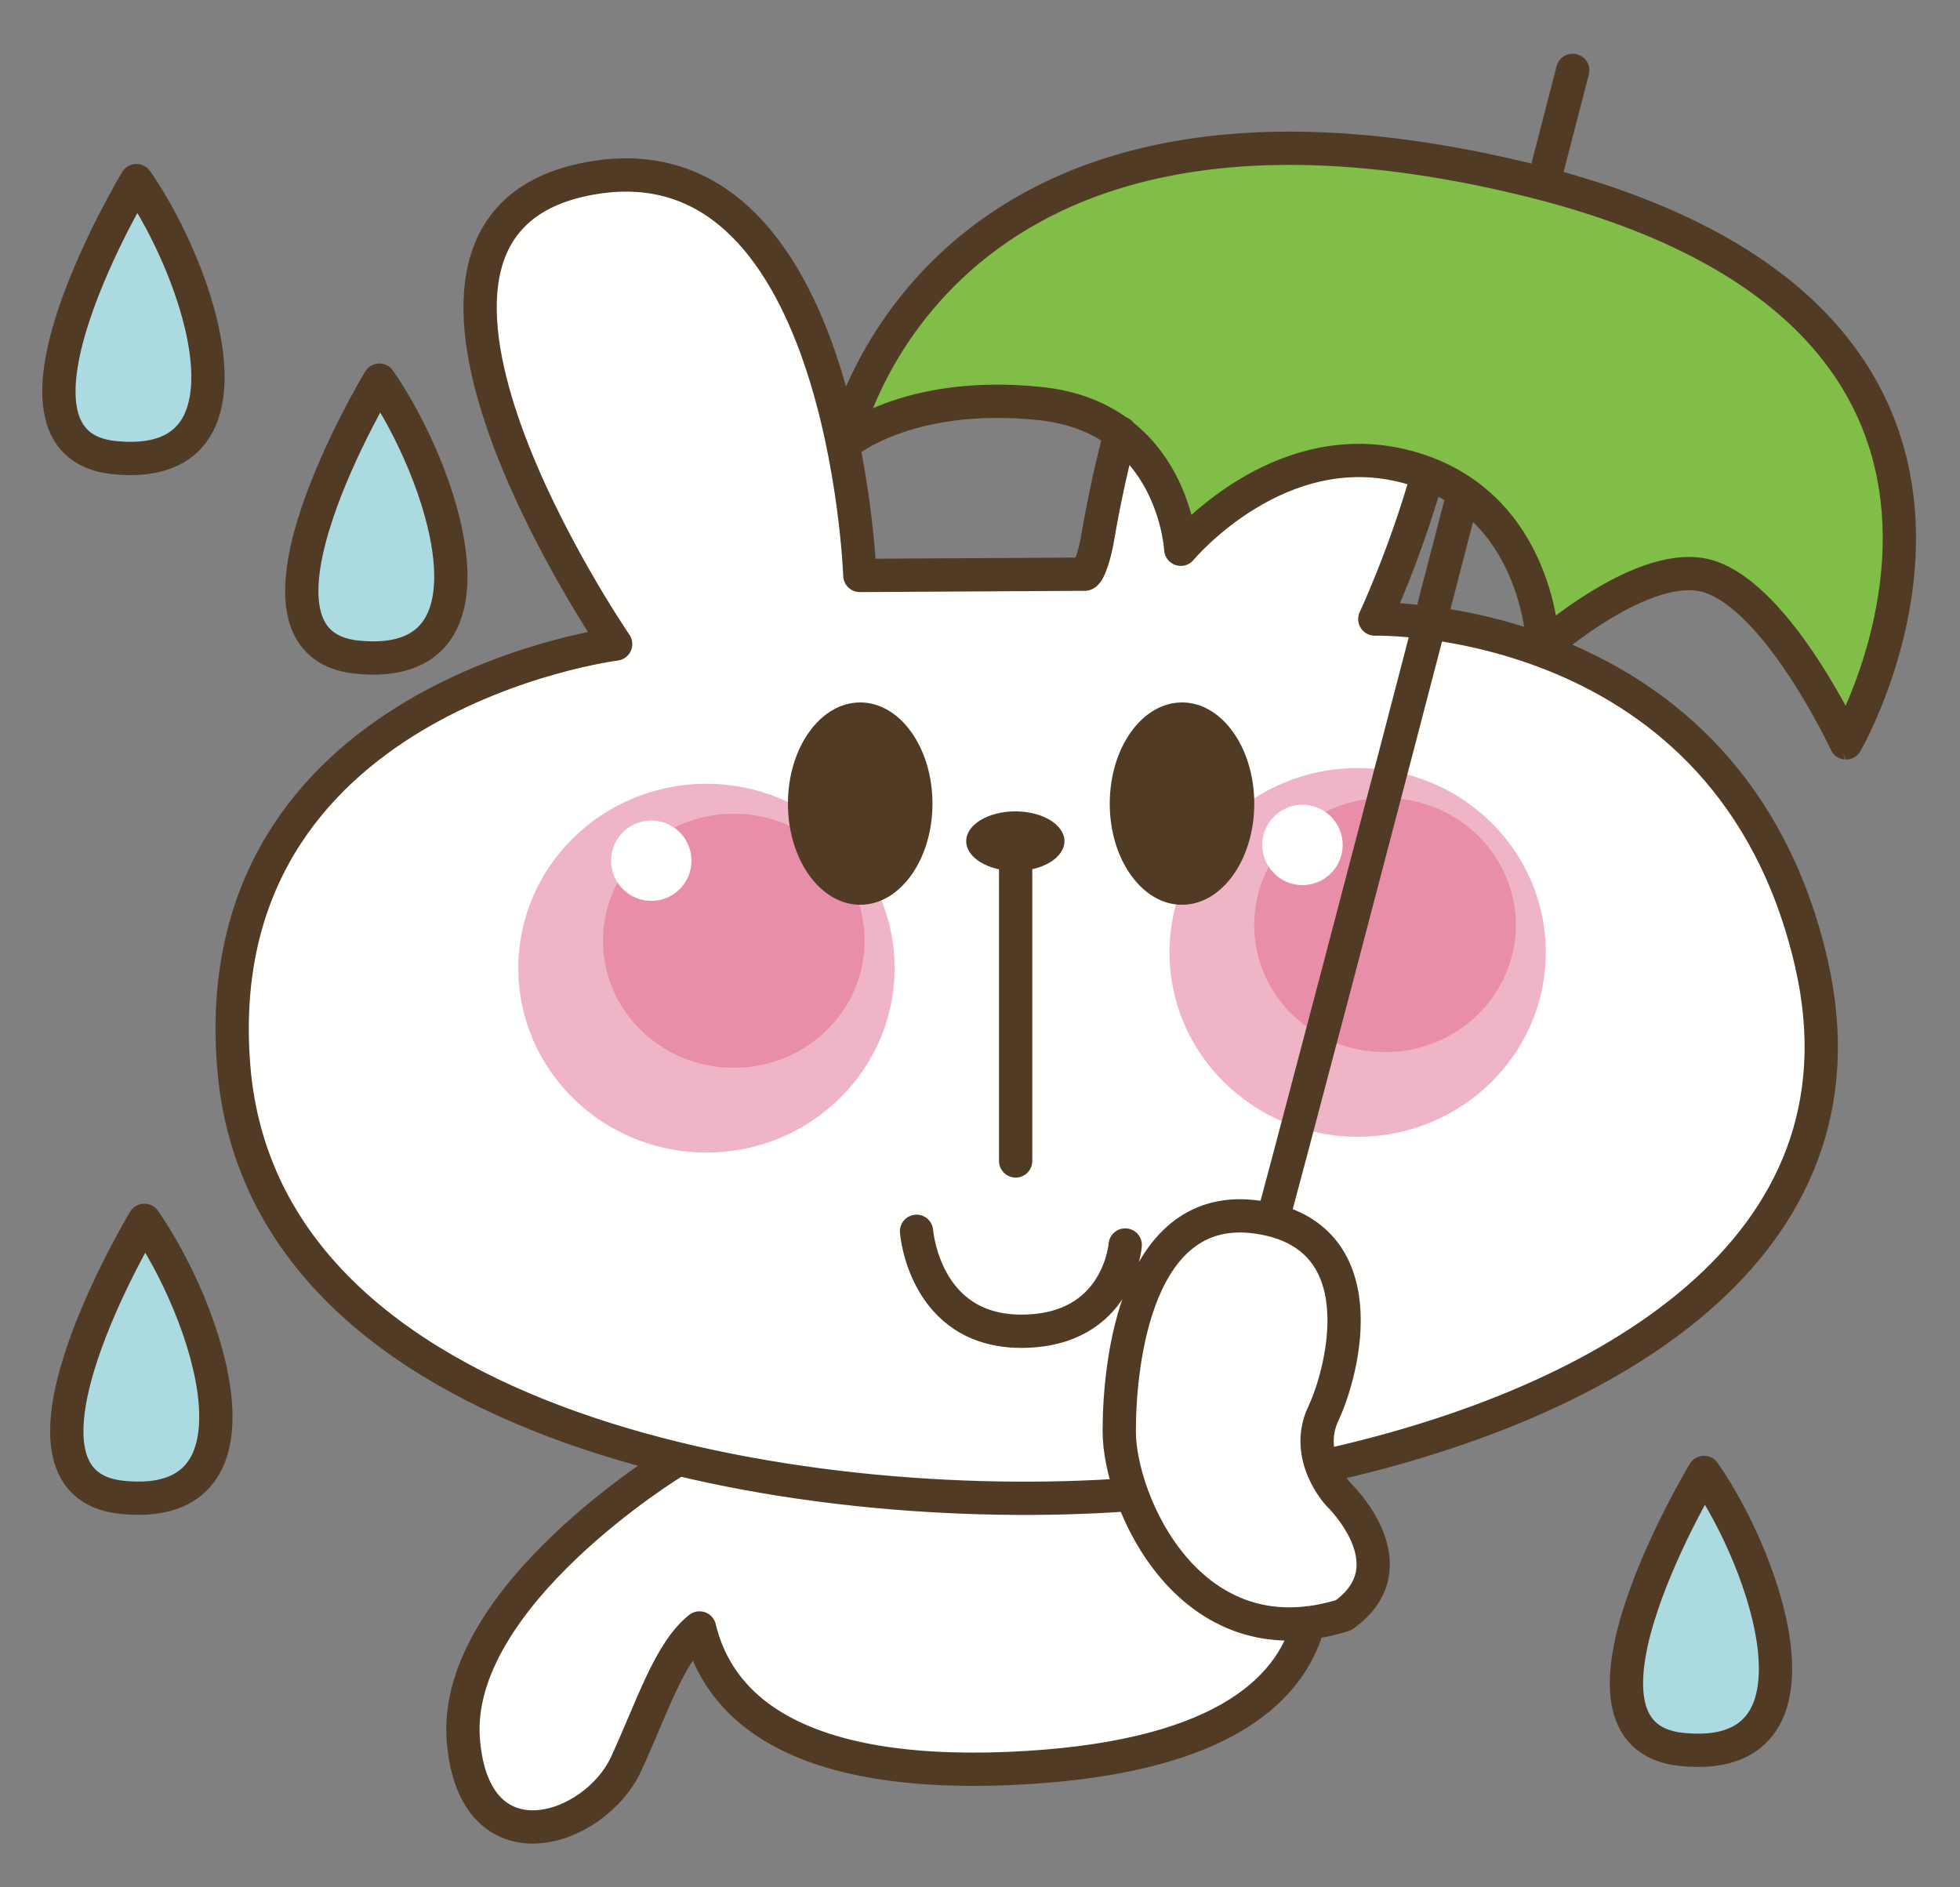
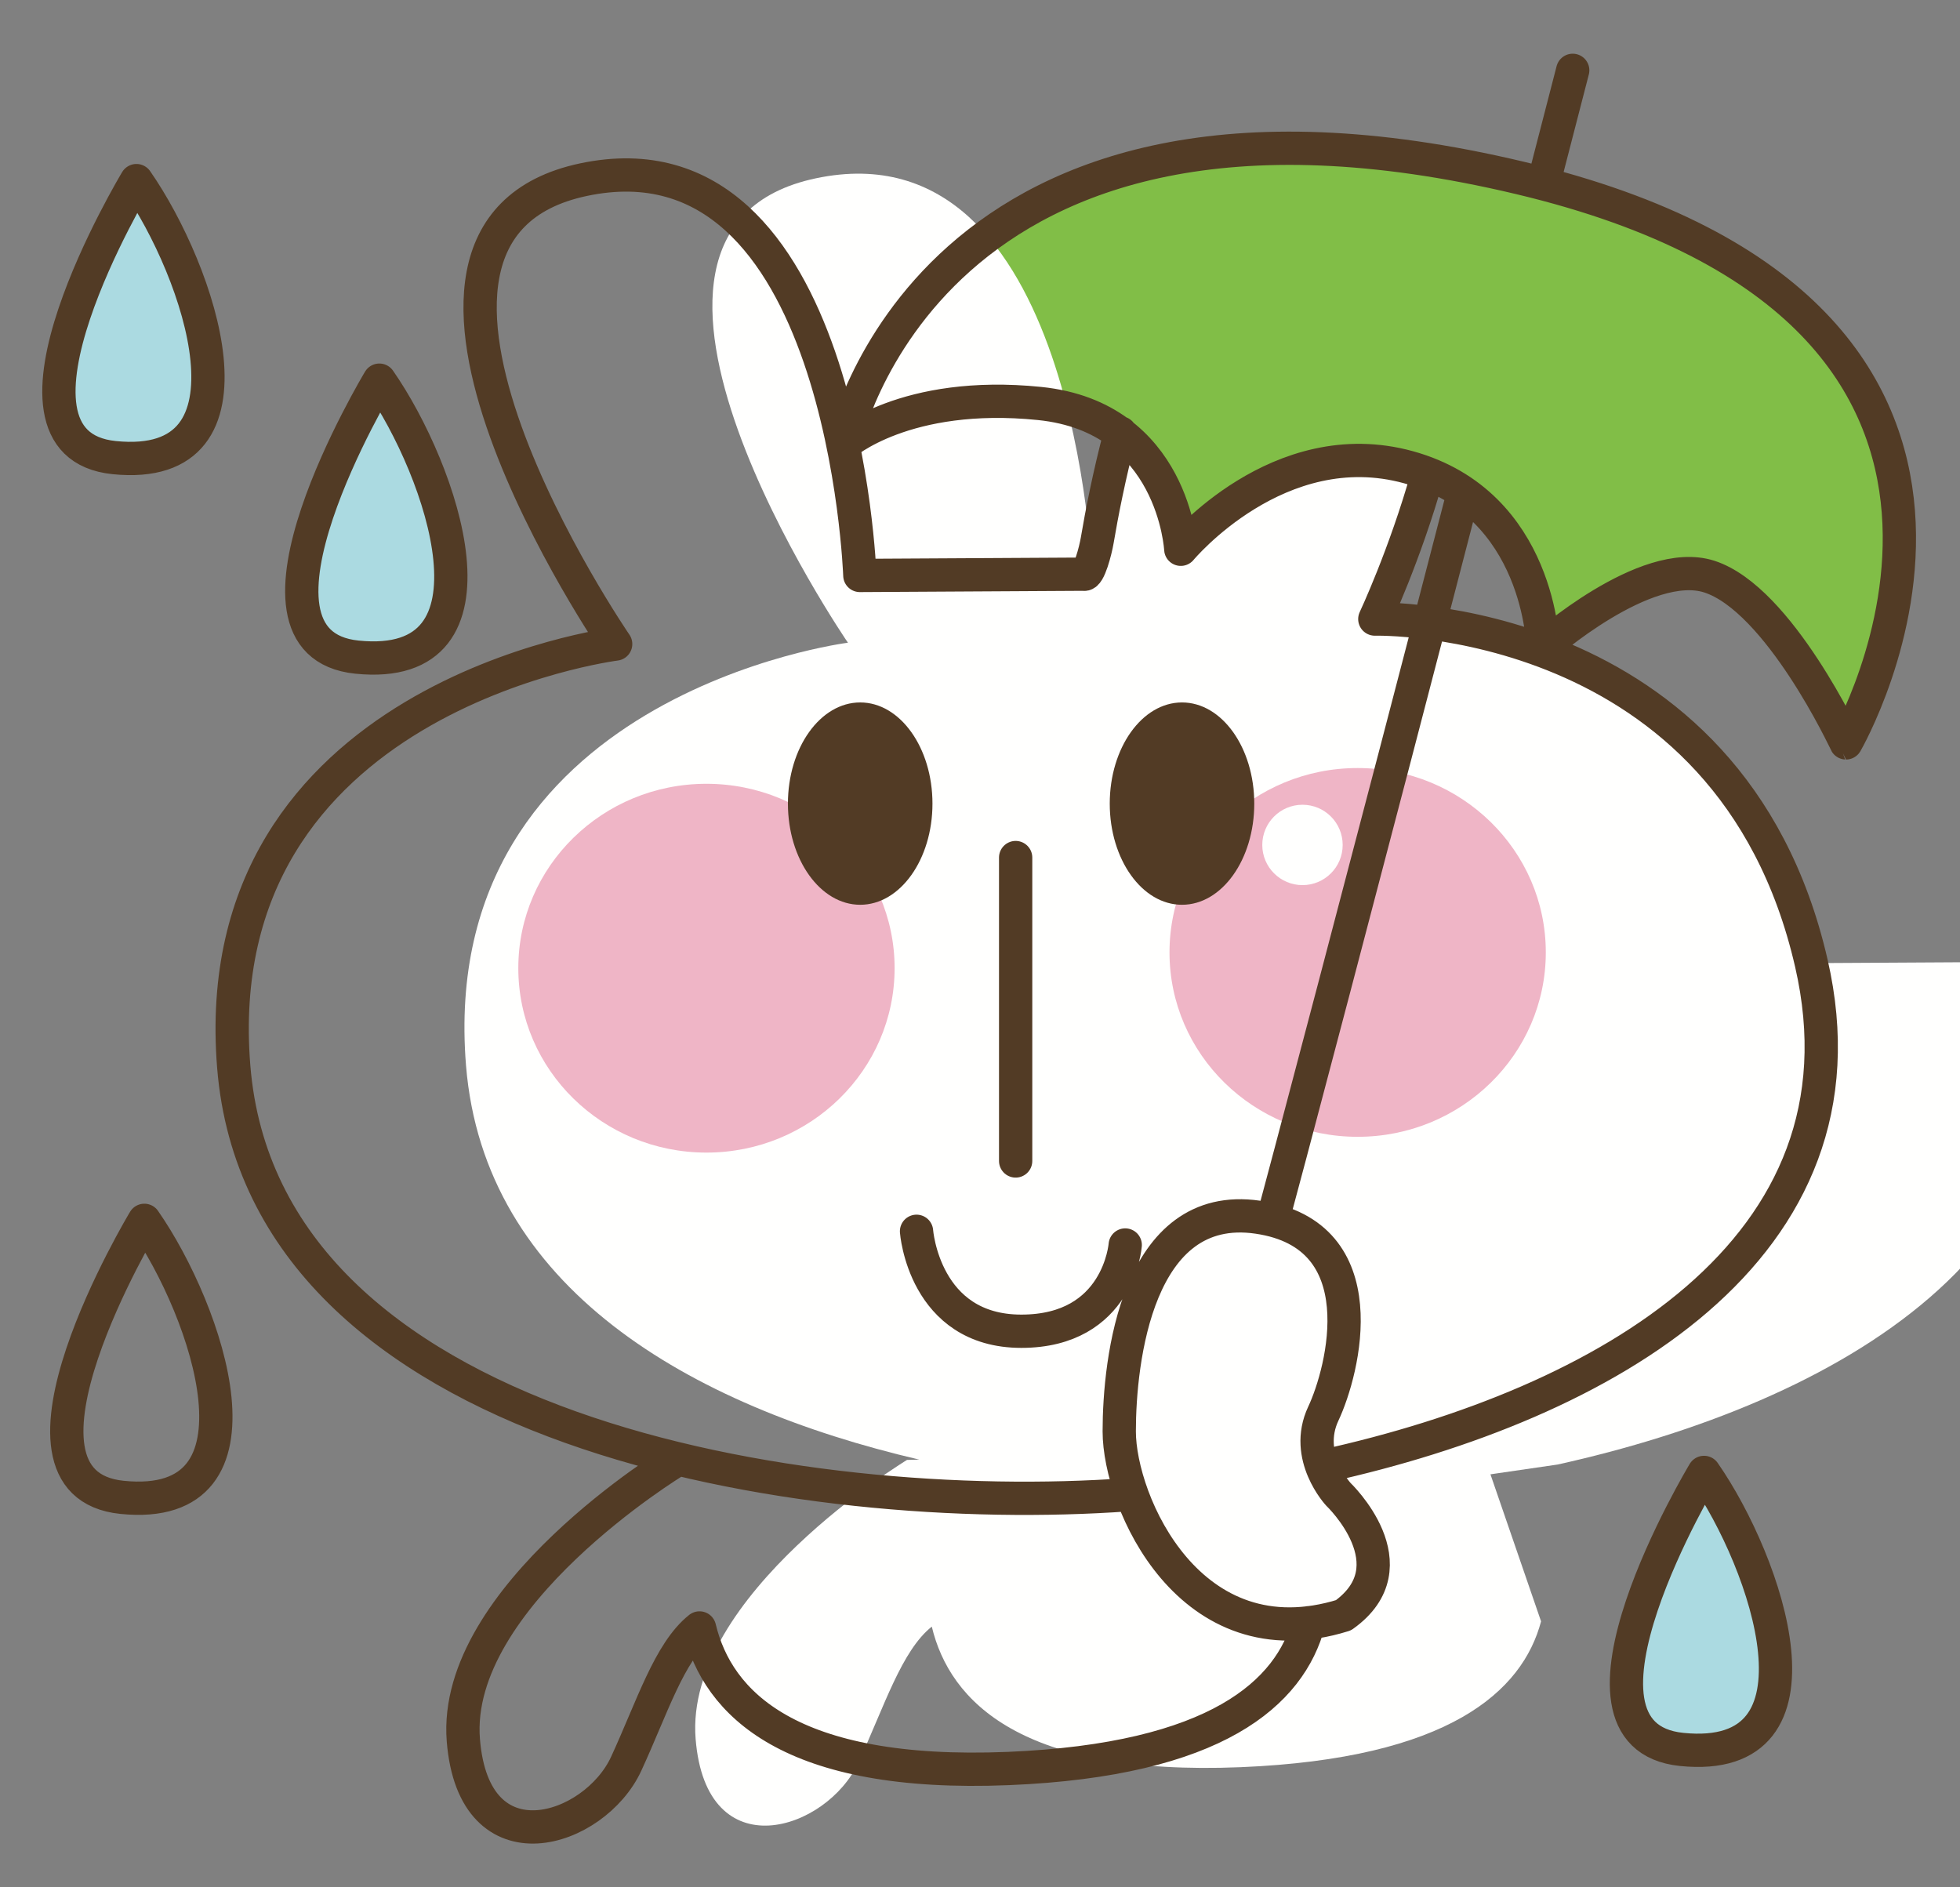
<svg xmlns="http://www.w3.org/2000/svg" xmlns:ns1="http://sodipodi.sourceforge.net/DTD/sodipodi-0.dtd" xmlns:ns2="http://www.inkscape.org/namespaces/inkscape" version="1.1" x="0" y="0" width="588.899" height="567.003" viewBox="0 0 588.899 567.003" id="svg117" ns1:docname="sadrabbitumbrella-happy.svg" ns2:version="1.2.2 (b0a8486, 2022-12-01)">
  <rect x="0" y="0" width="588.899" height="567.003" fill="#808080" stroke="none" />
  <defs id="defs121" />
  <ns1:namedview id="namedview119" pagecolor="#ffffff" bordercolor="#000000" borderopacity="0.25" ns2:showpageshadow="2" ns2:pageopacity="0.0" ns2:pagecheckerboard="0" ns2:deskcolor="#d1d1d1" showgrid="false" ns2:zoom="0.86772068" ns2:cx="305.39781" ns2:cy="202.25402" ns2:window-width="1652" ns2:window-height="1099" ns2:window-x="0" ns2:window-y="25" ns2:window-maximized="0" ns2:current-layer="Layer_1" />
  <g id="Layer_1" transform="translate(6.915,8.067)">
    <g id="g2553" transform="translate(5.762,8.067)">
      <path d="m 27.147,39.32 c 0,0 -47.648,79.063 -6.711,83.219 46.547,4.734 25.649,-56.008 6.711,-83.219" fill="#abdae1" id="path1769" />
      <path d="m 102.085,96.914 c 0,0 -47.641,79.063 -6.703,83.234 46.546,4.727 25.64,-56.015 6.703,-83.234" fill="#abdae1" id="path1771" />
-       <path d="m 29.514,350.937 c 0,0 -47.64,79.063 -6.703,83.227 46.547,4.734 25.641,-56.008 6.703,-83.227" fill="#abdae1" id="path1773" />
      <path d="m 497.342,426.672 c 0,0 -47.64,79.062 -6.703,83.219 46.547,4.742 25.633,-56.008 6.703,-83.219" fill="#abdae1" id="path1775" />
      <path d="m 241.186,116.227 c 0,0 25.156,-122.5 203.289,-80.079 172.5,41.071 97.883,169.743 97.883,169.743 0,0 -20.055,-43.211 -41.078,-49.961 -19.156,-6.157 -49.961,21.218 -49.961,21.218 0,0 -0.68,-43.125 -40.383,-54.07 -39.07,-10.781 -68.445,24.649 -68.445,24.649 0,0 -2.055,-39.703 -42.438,-43.813 -40.382,-4.101 -58.867,12.313 -58.867,12.313" fill="#81be47" id="path1777" />
      <path d="m 389.467,432.883 c 0,0 -10.601,-11.36 -4.546,-24.242 6.054,-12.868 16.656,-53.743 -19.68,-59.039 -36.344,-5.305 -41.633,43.14 -41.633,64.343 0,21.188 21.188,69.649 67.367,55.266 20.961,-14.922 -1.508,-36.328 -1.508,-36.328" fill="#fffffe" id="path1779" />
-       <path d="M 531.553,273.258 C 507.163,167.149 400.397,169.875 400.397,169.875 c 0,0 9.024,-19.164 15.789,-43.148 0,0 -19.828,-5.36 -36.398,-0.633 -16.563,4.734 -36.281,18.937 -36.281,18.937 l -19.555,-31.094 c -6.149,23.227 -8.492,42.438 -8.492,42.438 l -69.789,0.399 c 0,0 -4.75,-135.454 -83.016,-118.93 -75.18,15.883 9.648,139.539 9.648,139.539 0,0 -123.789,15.641 -114.75,127.023 5.414,66.696 66.938,102.258 136.18,118.43 l -3.68,0.094 c 0,0 -66.968,40.633 -63.515,83.82 3.164,39.445 39.453,27.602 48.922,7.102 7.789,-16.899 12.976,-33.625 22.039,-40.829 5.414,22.602 27.039,44.922 92.789,42.235 62.64,-2.594 84.687,-22.797 90.273,-43.813 l -15.211,-44.187 20.164,-2.938 c 83.461,-18.468 165.852,-64.843 146.039,-151.062" fill="#fffffe" id="path1781" />
+       <path d="M 531.553,273.258 C 507.163,167.149 400.397,169.875 400.397,169.875 c 0,0 9.024,-19.164 15.789,-43.148 0,0 -19.828,-5.36 -36.398,-0.633 -16.563,4.734 -36.281,18.937 -36.281,18.937 l -19.555,-31.094 c -6.149,23.227 -8.492,42.438 -8.492,42.438 c 0,0 -4.75,-135.454 -83.016,-118.93 -75.18,15.883 9.648,139.539 9.648,139.539 0,0 -123.789,15.641 -114.75,127.023 5.414,66.696 66.938,102.258 136.18,118.43 l -3.68,0.094 c 0,0 -66.968,40.633 -63.515,83.82 3.164,39.445 39.453,27.602 48.922,7.102 7.789,-16.899 12.976,-33.625 22.039,-40.829 5.414,22.602 27.039,44.922 92.789,42.235 62.64,-2.594 84.687,-22.797 90.273,-43.813 l -15.211,-44.187 20.164,-2.938 c 83.461,-18.468 165.852,-64.843 146.039,-151.062" fill="#fffffe" id="path1781" />
      <path d="m 256.116,274.766 c 0,30.601 -25.313,55.422 -56.539,55.422 -31.211,0 -56.524,-24.821 -56.524,-55.422 0,-30.594 25.313,-55.391 56.524,-55.391 31.226,0 56.539,24.797 56.539,55.391" fill="#efb5c6" id="path1783" />
-       <path d="m 247.116,266.539 c 0,21.078 -17.602,38.18 -39.313,38.18 -21.711,0 -39.312,-17.102 -39.312,-38.18 0,-21.094 17.601,-38.18 39.312,-38.18 21.711,0 39.313,17.086 39.313,38.18" fill="#e98ea8" id="path1785" />
-       <path d="m 195.085,242.477 c 0,6.671 -5.399,12.085 -12.079,12.085 -6.656,0 -12.07,-5.414 -12.07,-12.085 0,-6.665 5.414,-12.063 12.07,-12.063 6.68,0 12.079,5.398 12.079,12.063" fill="#fffffe" id="path1787" />
      <path d="m 451.772,270.031 c 0,30.602 -25.312,55.414 -56.539,55.414 -31.211,0 -56.523,-24.812 -56.523,-55.414 0,-30.601 25.312,-55.39 56.523,-55.39 31.227,0 56.539,24.789 56.539,55.39" fill="#efb5c6" id="path1789" />
-       <path d="m 442.772,261.805 c 0,21.078 -17.609,38.187 -39.312,38.187 -21.711,0 -39.313,-17.109 -39.313,-38.187 0,-21.094 17.602,-38.18 39.313,-38.18 21.703,0 39.312,17.086 39.312,38.18" fill="#e98ea8" id="path1791" />
      <path d="m 390.741,237.758 c 0,6.656 -5.406,12.062 -12.078,12.062 -6.656,0 -12.078,-5.406 -12.078,-12.062 0,-6.688 5.422,-12.086 12.078,-12.086 6.672,0 12.078,5.398 12.078,12.086" fill="#fffffe" id="path1793" />
      <path d="m 292.483,241.539 v 91.164" fill-opacity="0" stroke="#523b25" stroke-width="10" stroke-linecap="round" stroke-linejoin="round" id="path1795" ns1:nodetypes="cc" />
      <path d="m 267.491,225.336 c 0,16.773 -9.727,30.391 -21.711,30.391 -12,0 -21.719,-13.618 -21.719,-30.391 0,-16.789 9.719,-30.406 21.719,-30.406 11.984,0 21.711,13.617 21.711,30.406" fill="#523b25" id="path1797" />
      <path d="m 364.178,225.336 c 0,16.773 -9.711,30.391 -21.711,30.391 -11.992,0 -21.711,-13.618 -21.711,-30.391 0,-16.789 9.719,-30.406 21.711,-30.406 12,0 21.711,13.617 21.711,30.406" fill="#523b25" id="path1799" />
-       <path d="m 307.147,236.617 c 0,4.953 -6.601,8.969 -14.758,8.969 -8.156,0 -14.765,-4.016 -14.765,-8.969 0,-4.945 6.609,-8.961 14.765,-8.961 8.157,0 14.758,4.016 14.758,8.961" fill="#523b25" id="path1801" />
      <path d="m 262.702,353.836 c 0,0 2.219,30.031 31.492,30.031 29.266,0 31.211,-25.914 31.211,-25.914 m 64.062,74.93 c 0,0 -10.601,-11.36 -4.546,-24.242 6.054,-12.868 16.656,-53.743 -19.68,-59.039 -36.344,-5.305 -41.633,43.14 -41.633,64.343 0,21.188 21.188,69.649 67.367,55.266 20.961,-14.922 -1.508,-36.328 -1.508,-36.328 z M 190.053,422.93 c 0,0 -66.968,40.633 -63.515,83.82 3.164,39.445 39.453,27.602 48.922,7.102 7.789,-16.899 12.976,-33.625 22.039,-40.829 5.414,22.602 27.039,44.922 92.789,42.235 62.64,-2.594 84.687,-22.797 90.273,-43.813 M 28.319,38.133 c 0,0 -47.625,79.062 -6.688,83.234 46.532,4.727 25.626,-56.015 6.688,-83.234 z m 72.984,59.961 c 0,0 -47.64,79.062 -6.703,83.226 46.547,4.735 25.633,-56.007 6.703,-83.226 z M 30.694,350.547 c 0,0 -47.633,79.062 -6.695,83.234 46.539,4.735 25.633,-56.015 6.695,-83.234 z m 468.617,75.742 c 0,0 -47.64,79.063 -6.703,83.235 46.539,4.726 25.633,-56.016 6.703,-83.235 z M 240.796,117.422 c 0,0 25.156,-122.5 203.281,-80.078 172.484,41.062 97.883,169.742 97.883,169.742 -0.001,0 -20.063,-43.211 -41.071,-49.969 -19.164,-6.156 -49.961,21.219 -49.961,21.219 0,0 -0.679,-43.109 -40.39,-54.07 -39.055,-10.774 -68.438,24.64 -68.438,24.64 0,0 -2.054,-39.695 -42.445,-43.804 -40.375,-4.11 -58.859,12.32 -58.859,12.32 z m 186.195,14.656 C 399.296,239.117 370.397,348.133 369.928,349.563 M 459.858,5 c 0,0 -3.125,12.07 -8.234,31.852 m -35.438,89.875 c -6.765,23.984 -15.789,43.148 -15.789,43.148 0,0 106.766,-2.726 131.156,103.383 19.813,86.219 -62.578,132.594 -146.039,151.062 m -59.383,8.672 C 229.061,439.961 66.507,414.774 57.553,304.406 48.514,193.024 172.303,177.383 172.303,177.383 c 0,0 -84.828,-123.656 -9.648,-139.539 78.266,-16.524 83.016,118.93 83.016,118.93 l 20.443,-0.117 26.799,-0.153 20.001,-0.114 c 1.587,0.652 3.586,-7.227 4.083,-10.186 1.32,-7.818 3.557,-19.429 6.955,-32.266" fill-opacity="0" stroke="#523b25" stroke-width="10" stroke-linecap="round" stroke-linejoin="round" id="path1803" ns1:nodetypes="csccccsccccccccccccccccccccccccccccccccccccccccccccccc" style="stroke-linecap:round" />
    </g>
  </g>
</svg>